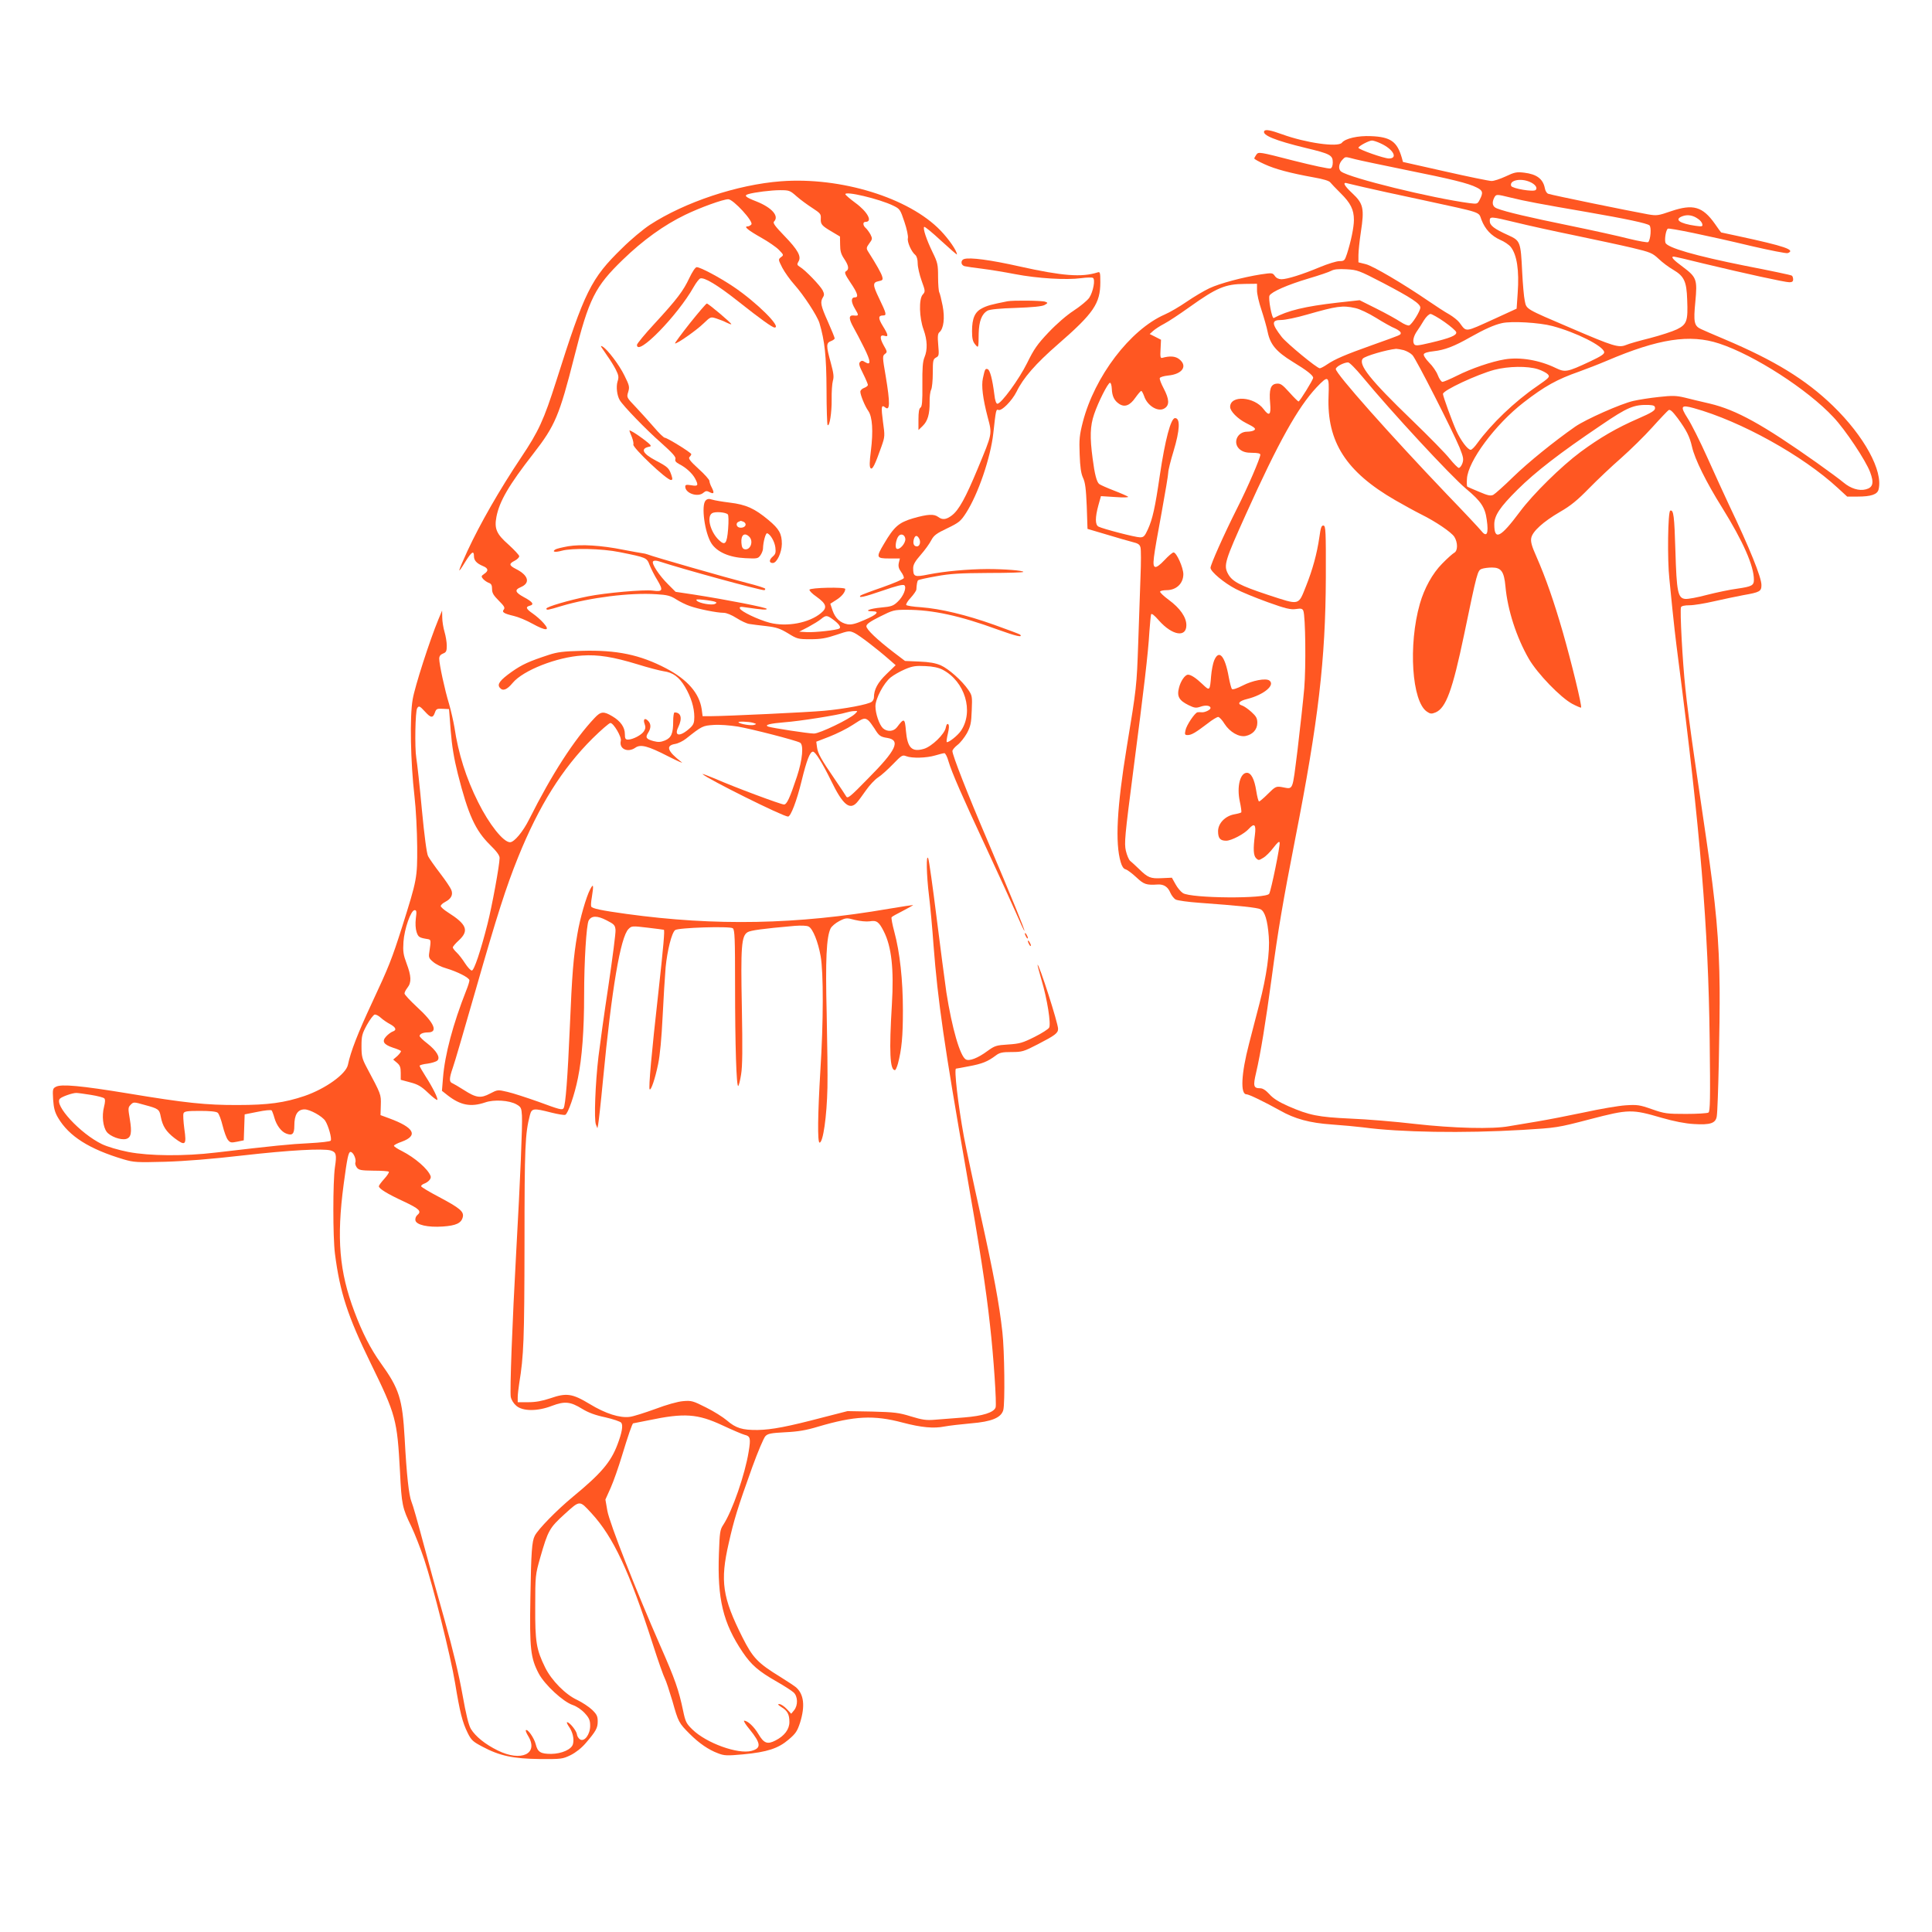
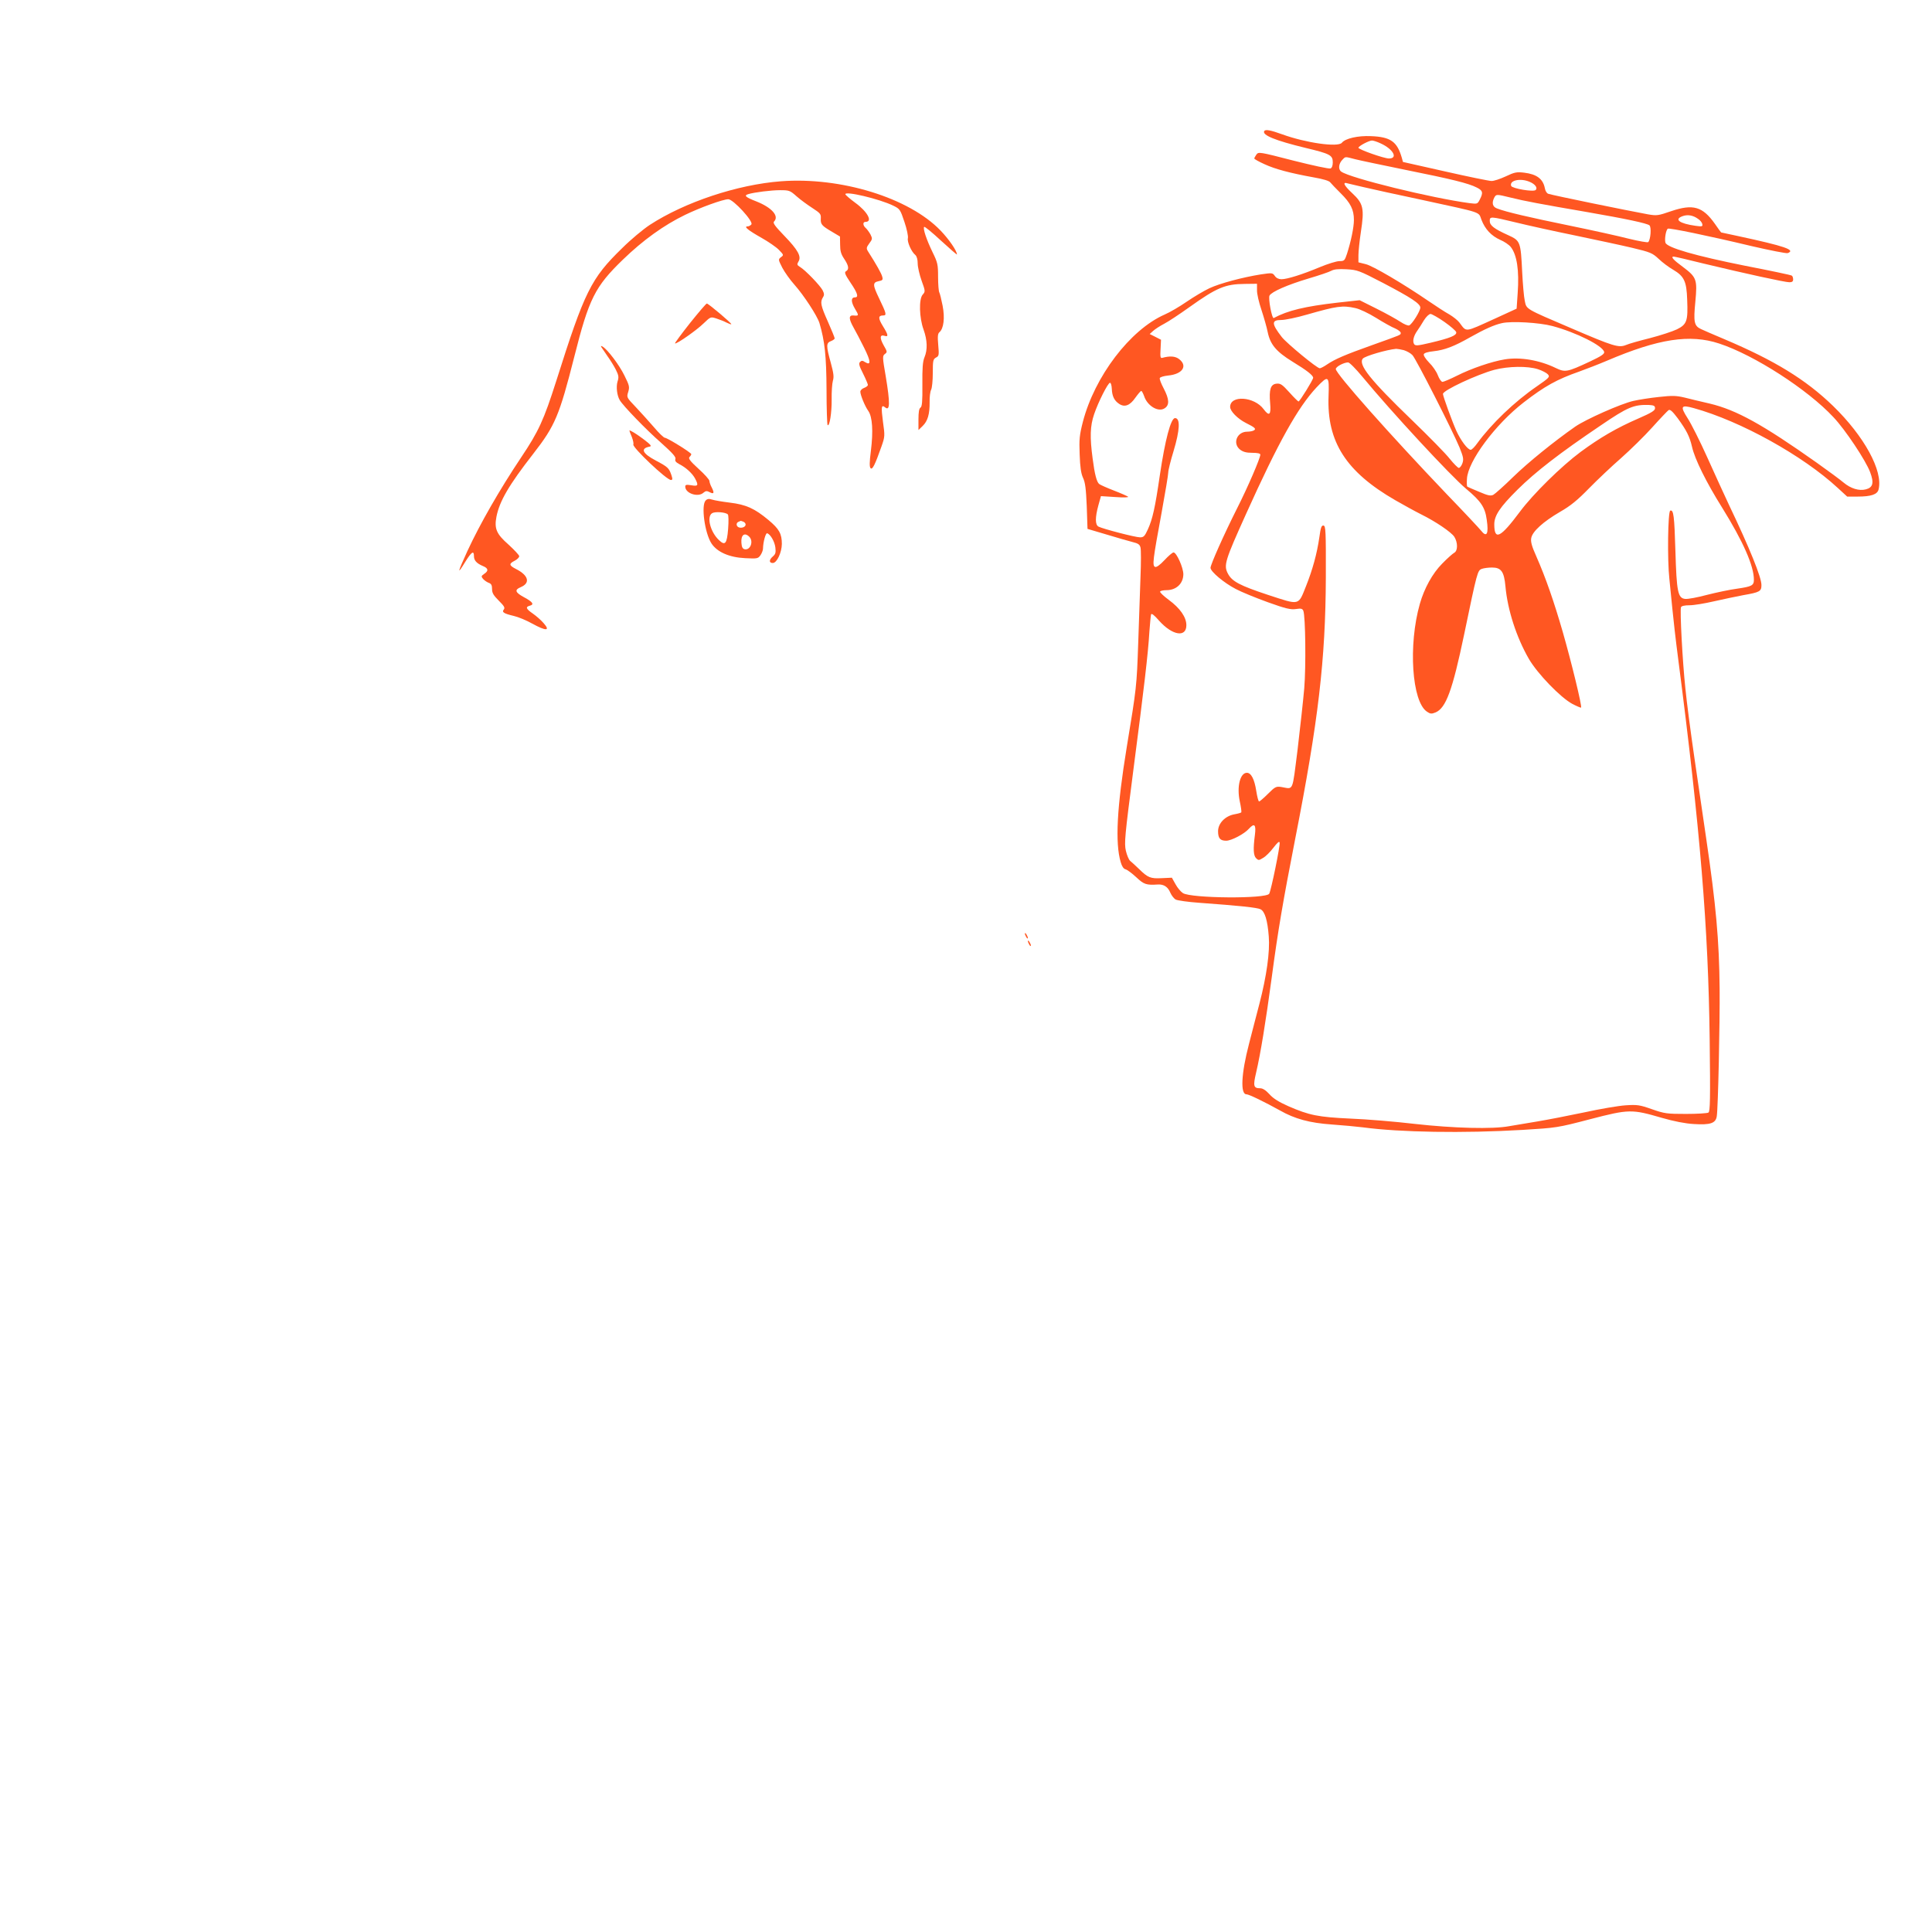
<svg xmlns="http://www.w3.org/2000/svg" version="1.0" width="1280pt" height="1280pt" viewBox="0 0 1280 1280" preserveAspectRatio="xMidYMid meet">
  <g transform="translate(0,1280) scale(0.1,-0.1)" fill="#ff5722" stroke="none">
    <path d="M8376 11932 c-16 -27 72 -63 274 -112 163 -39 180 -48 180 -96 0 -22 -6 -37 -15 -40 -9 -4 -119 20 -246 52 -225 58 -231 59 -245 40 -8 -11 -14 -23 -14 -26 0 -4 30 -21 68 -38 69 -32 169 -59 330 -88 57 -10 98 -22 105 -32 7 -9 38 -41 69 -72 66 -65 88 -109 88 -177 0 -50 -20 -144 -46 -225 -15 -45 -18 -48 -50 -48 -19 0 -77 -18 -130 -40 -117 -49 -217 -80 -254 -80 -18 0 -35 8 -44 22 -15 21 -18 21 -93 10 -119 -19 -271 -59 -341 -92 -34 -16 -102 -56 -150 -89 -48 -33 -113 -71 -146 -85 -229 -101 -464 -410 -542 -712 -22 -86 -25 -115 -21 -214 3 -85 9 -126 22 -155 15 -31 20 -73 25 -189 l5 -150 125 -37 c69 -21 146 -43 173 -50 37 -9 48 -16 53 -36 4 -14 4 -102 0 -197 -3 -94 -10 -290 -15 -436 -10 -287 -11 -296 -76 -690 -65 -397 -78 -635 -40 -762 8 -28 19 -44 31 -47 10 -2 42 -25 71 -52 52 -49 67 -54 145 -49 39 2 66 -16 82 -55 8 -18 24 -39 36 -45 12 -6 81 -16 153 -21 273 -20 386 -32 408 -43 29 -14 47 -74 55 -181 8 -100 -14 -260 -62 -445 -20 -74 -50 -194 -69 -266 -52 -199 -58 -334 -17 -334 17 0 121 -51 222 -107 98 -56 198 -83 343 -93 73 -5 166 -14 207 -19 244 -33 666 -40 1055 -17 228 14 232 14 450 71 258 67 276 67 475 9 80 -23 156 -38 212 -41 109 -7 145 5 152 51 9 55 21 624 19 846 -3 320 -24 553 -89 995 -19 132 -55 375 -79 540 -24 165 -51 370 -59 455 -19 177 -37 517 -29 537 3 8 23 13 57 13 28 0 101 12 161 26 61 14 148 32 195 41 109 19 120 25 120 67 0 51 -77 242 -215 531 -31 66 -96 208 -144 315 -48 107 -107 224 -130 259 -51 80 -45 91 41 67 311 -86 723 -315 954 -529 l62 -57 69 0 c89 0 131 14 139 47 31 123 -95 353 -302 554 -181 175 -387 301 -720 442 -71 30 -141 60 -155 67 -45 21 -50 47 -37 180 14 149 9 163 -83 232 -64 47 -82 68 -60 68 5 0 94 -20 197 -46 279 -67 540 -124 569 -124 18 0 25 5 25 19 0 11 -4 22 -9 25 -5 4 -143 33 -308 65 -330 66 -518 120 -529 153 -7 23 3 85 16 93 10 6 260 -45 557 -116 121 -28 228 -49 237 -46 55 21 -18 46 -329 113 -60 13 -111 24 -112 24 -1 0 -20 26 -42 58 -81 114 -144 132 -289 83 -87 -30 -95 -31 -154 -21 -132 24 -626 125 -660 136 -10 3 -20 19 -23 37 -12 62 -54 93 -137 103 -50 6 -64 3 -123 -25 -37 -17 -79 -31 -94 -30 -14 0 -152 28 -306 63 l-280 63 -8 29 c-31 106 -74 137 -204 142 -86 4 -170 -15 -193 -44 -26 -31 -238 -1 -395 56 -77 28 -111 34 -119 22z m771 -82 c84 -38 117 -100 55 -100 -33 0 -202 60 -202 71 0 11 70 48 90 48 8 0 34 -8 57 -19z m-168 -105 c31 -8 180 -39 331 -70 308 -62 418 -89 473 -117 41 -20 45 -34 21 -80 -15 -30 -17 -30 -67 -24 -249 33 -792 166 -851 209 -22 16 -17 55 10 81 19 19 14 19 83 1z m1156 -150 c36 -15 54 -40 39 -54 -15 -14 -155 10 -162 27 -14 37 61 54 123 27z m-1100 -35 c50 -12 224 -50 389 -85 404 -88 370 -76 391 -131 24 -63 66 -107 124 -133 27 -11 59 -33 70 -47 41 -52 57 -155 46 -306 l-7 -103 -146 -67 c-203 -92 -184 -90 -233 -25 -11 15 -42 39 -67 54 -26 14 -87 54 -137 88 -168 115 -370 234 -417 245 l-48 12 0 47 c0 25 7 94 16 153 24 157 17 189 -57 258 -56 52 -67 77 -30 65 9 -2 57 -14 106 -25z m973 -69 c87 -22 204 -44 507 -96 259 -45 396 -74 413 -88 14 -12 8 -94 -8 -111 -4 -4 -61 6 -127 22 -65 17 -242 56 -393 87 -264 54 -424 91 -482 114 -30 11 -36 37 -18 72 13 23 14 23 108 0z m1242 -141 c14 -9 27 -25 28 -35 4 -16 -2 -17 -45 -11 -107 15 -144 43 -85 64 33 12 69 6 102 -18z m-1206 -24 c77 -19 254 -58 391 -86 138 -29 308 -65 379 -82 121 -29 133 -34 175 -73 25 -24 68 -56 96 -72 73 -43 89 -77 93 -198 6 -142 -2 -164 -68 -197 -29 -14 -109 -40 -178 -58 -68 -17 -140 -37 -160 -46 -48 -19 -82 -9 -359 110 -311 133 -299 126 -311 183 -6 27 -13 111 -17 188 -10 205 -12 210 -93 247 -93 42 -122 64 -122 94 0 31 4 31 174 -10z m-882 -400 c187 -98 248 -138 248 -164 0 -23 -55 -111 -74 -118 -8 -3 -34 8 -58 24 -24 16 -94 55 -156 86 l-114 57 -146 -16 c-218 -25 -330 -52 -423 -102 -12 -7 -38 131 -28 149 14 25 118 71 259 113 68 20 136 43 150 51 18 10 47 13 101 10 72 -4 83 -8 241 -90z m-834 -48 c-1 -24 13 -83 30 -133 16 -49 35 -115 41 -146 17 -82 57 -129 164 -195 97 -59 137 -91 137 -107 0 -13 -89 -157 -97 -157 -3 0 -31 27 -61 61 -47 52 -59 60 -85 57 -39 -4 -50 -38 -42 -130 7 -77 -6 -89 -43 -39 -62 84 -222 95 -222 15 0 -28 49 -78 104 -106 60 -30 70 -39 54 -49 -7 -5 -28 -9 -45 -9 -68 0 -99 -78 -47 -119 20 -15 41 -21 80 -21 35 0 54 -4 54 -12 0 -23 -83 -216 -155 -358 -87 -173 -175 -371 -175 -392 0 -25 91 -101 167 -140 37 -20 133 -59 213 -88 119 -43 152 -50 186 -45 34 5 43 3 49 -12 14 -35 18 -368 6 -513 -7 -80 -27 -262 -44 -405 -37 -289 -25 -263 -108 -249 -34 5 -41 2 -88 -45 -28 -28 -55 -51 -59 -51 -5 0 -13 32 -19 70 -12 78 -34 120 -62 120 -45 0 -68 -92 -47 -190 8 -36 12 -68 10 -72 -2 -3 -23 -9 -46 -13 -61 -11 -108 -60 -108 -112 0 -47 14 -63 54 -63 34 0 120 45 150 79 37 41 49 28 40 -41 -12 -92 -10 -136 8 -154 15 -15 19 -15 46 2 17 9 48 40 69 68 28 36 39 45 41 33 4 -20 -56 -314 -69 -338 -18 -35 -518 -31 -572 4 -14 9 -36 35 -49 59 l-24 43 -66 -3 c-76 -4 -93 3 -152 61 -24 23 -50 47 -59 54 -8 7 -21 37 -28 67 -11 50 -7 96 49 528 71 545 99 782 107 923 4 55 9 106 11 114 3 10 21 -4 54 -42 88 -98 180 -112 180 -29 0 53 -42 113 -117 168 -35 26 -60 50 -57 55 3 5 22 9 42 9 65 0 111 43 112 105 0 44 -45 145 -65 145 -7 0 -34 -23 -60 -51 -30 -32 -52 -48 -62 -45 -20 8 -15 46 43 360 24 132 44 251 44 266 0 15 16 79 35 141 42 139 46 219 10 219 -28 0 -66 -144 -101 -380 -31 -213 -48 -289 -79 -357 -21 -46 -28 -53 -52 -53 -31 0 -246 56 -275 71 -23 12 -23 60 -1 141 l17 61 95 -6 c52 -4 90 -3 85 2 -5 4 -47 23 -94 41 -47 18 -91 38 -97 43 -17 12 -31 67 -44 169 -19 142 -17 215 10 294 27 80 91 207 105 208 6 1 11 -18 12 -40 2 -50 17 -79 49 -100 36 -24 71 -11 107 41 18 25 35 45 39 45 4 0 12 -15 19 -34 21 -65 94 -109 136 -81 33 21 31 60 -6 131 -17 32 -29 63 -26 69 2 7 27 14 55 17 95 9 131 63 74 108 -26 21 -63 23 -113 9 -12 -3 -14 7 -11 58 l3 62 -37 19 -38 19 22 20 c12 11 45 33 74 48 29 15 104 65 167 110 182 130 238 153 367 154 l81 1 0 -42z m651 -119 c29 -6 88 -34 138 -65 48 -30 105 -62 126 -70 20 -9 37 -22 37 -29 0 -15 10 -10 -188 -81 -180 -64 -247 -93 -299 -128 -20 -14 -43 -26 -49 -26 -19 0 -217 164 -251 206 -69 89 -71 114 -5 114 26 0 104 16 172 36 196 56 234 62 319 43z m591 -92 c41 -29 76 -59 78 -68 4 -21 -40 -39 -171 -70 -85 -20 -99 -21 -108 -9 -12 19 -4 54 21 89 10 14 30 45 44 69 15 24 34 42 44 42 9 -1 51 -24 92 -53z m715 -27 c157 -42 335 -131 343 -172 3 -13 -20 -28 -94 -63 -152 -71 -164 -73 -227 -43 -107 52 -235 74 -338 57 -86 -14 -221 -60 -318 -109 -44 -22 -87 -40 -94 -40 -8 0 -22 20 -31 44 -9 24 -35 62 -58 84 -23 24 -38 47 -35 55 3 9 27 16 65 20 73 8 136 32 243 93 94 53 159 82 209 93 63 15 249 4 335 -19z m1105 -116 c232 -76 587 -305 757 -488 78 -82 215 -288 243 -364 27 -71 19 -102 -28 -114 -45 -12 -100 5 -148 45 -21 18 -101 77 -177 131 -359 254 -533 350 -709 392 -57 13 -132 31 -167 40 -55 13 -81 14 -170 4 -58 -6 -134 -18 -169 -26 -84 -19 -315 -122 -385 -170 -143 -100 -312 -237 -412 -334 -60 -59 -120 -112 -131 -118 -17 -9 -35 -6 -95 20 -41 17 -76 32 -78 34 -3 3 -4 26 -2 52 6 116 188 361 376 506 138 107 221 153 367 204 47 17 130 49 184 72 342 146 550 178 744 114z m-2089 -44 c19 -6 45 -20 57 -33 24 -25 263 -495 312 -612 25 -63 28 -77 19 -104 -6 -17 -17 -31 -24 -31 -6 0 -33 27 -59 59 -25 33 -139 149 -252 258 -276 266 -357 368 -325 407 14 17 157 59 221 65 8 0 31 -4 51 -9z m-274 -177 c189 -229 583 -655 687 -742 98 -82 125 -122 136 -204 14 -95 0 -121 -38 -72 -11 14 -113 123 -227 241 -376 394 -735 798 -735 829 0 15 51 43 81 44 9 1 52 -43 96 -96z m1162 51 c28 -9 58 -25 66 -34 15 -17 10 -22 -72 -79 -149 -102 -302 -249 -396 -378 -17 -24 -36 -43 -43 -43 -20 0 -65 60 -95 125 -28 62 -89 230 -89 245 0 24 226 129 341 160 93 24 219 26 288 4z m-1387 -178 c-12 -303 116 -502 442 -690 54 -31 130 -73 170 -93 99 -49 200 -118 221 -149 24 -38 24 -93 0 -106 -11 -6 -47 -38 -80 -72 -64 -64 -119 -164 -148 -266 -78 -273 -53 -649 47 -715 22 -15 30 -16 57 -5 69 29 112 147 189 515 87 419 89 425 117 436 13 5 44 9 68 9 61 0 80 -27 89 -125 14 -156 73 -338 155 -480 56 -97 210 -257 289 -299 29 -15 55 -26 57 -24 8 7 -65 305 -121 500 -58 201 -113 360 -176 503 -30 67 -38 97 -33 121 8 43 78 107 191 173 70 40 116 78 192 156 55 56 150 146 212 200 62 55 155 146 207 204 52 58 101 109 108 114 11 6 27 -10 61 -55 58 -80 78 -119 94 -188 18 -81 94 -235 200 -404 139 -224 210 -385 210 -477 0 -38 -14 -45 -110 -59 -47 -6 -137 -25 -200 -41 -63 -17 -128 -29 -145 -27 -49 5 -57 47 -65 318 -7 232 -12 274 -34 267 -16 -5 -20 -328 -6 -452 6 -55 15 -145 20 -200 5 -55 22 -206 39 -335 146 -1128 199 -1778 208 -2514 5 -401 3 -480 -8 -487 -8 -5 -75 -9 -149 -9 -126 0 -142 2 -225 31 -82 29 -98 31 -175 26 -47 -3 -170 -24 -275 -47 -104 -22 -244 -49 -310 -60 -66 -11 -149 -25 -185 -31 -110 -21 -370 -14 -628 15 -128 15 -319 31 -425 35 -215 10 -273 22 -411 82 -63 28 -102 52 -126 80 -24 26 -44 39 -61 39 -44 0 -48 14 -27 103 30 128 64 339 103 627 42 316 76 513 155 917 155 788 202 1193 204 1738 1 306 -1 340 -15 343 -14 2 -19 -12 -28 -78 -16 -110 -45 -214 -87 -320 -54 -135 -39 -131 -254 -61 -187 62 -238 89 -265 141 -29 55 -19 86 120 394 215 477 343 706 467 839 80 84 85 80 80 -57z m2163 -81 c0 -15 -24 -30 -109 -67 -145 -63 -255 -127 -384 -222 -128 -95 -315 -279 -402 -396 -129 -173 -170 -194 -170 -84 0 58 37 114 154 230 119 118 279 242 552 426 179 122 219 138 319 135 33 -2 40 -6 40 -22z" />
-     <path d="M8044 8424 c-8 -19 -17 -66 -20 -102 -8 -100 -9 -101 -57 -55 -42 40 -76 63 -96 63 -20 0 -49 -42 -60 -87 -15 -57 1 -84 64 -115 39 -19 49 -20 79 -10 33 12 66 8 66 -9 0 -12 -38 -30 -58 -28 -9 1 -22 1 -28 0 -17 -2 -74 -86 -80 -120 -6 -27 -4 -31 15 -31 25 0 53 17 132 77 30 24 62 43 70 43 8 -1 27 -21 42 -46 35 -54 95 -89 140 -80 47 10 77 43 77 87 0 30 -7 43 -39 72 -21 19 -48 38 -60 42 -37 11 -23 31 32 44 111 28 189 93 146 123 -24 16 -111 0 -176 -34 -39 -20 -66 -28 -71 -23 -5 6 -14 41 -21 78 -25 142 -65 188 -97 111z" />
    <path d="M5174 11599 c-289 -22 -637 -138 -869 -289 -44 -29 -127 -98 -183 -154 -207 -201 -249 -287 -437 -881 -82 -257 -116 -332 -232 -505 -143 -214 -272 -439 -356 -620 -68 -149 -71 -165 -13 -70 40 64 56 75 56 36 0 -29 17 -48 59 -66 37 -15 39 -32 9 -52 -20 -14 -21 -17 -8 -33 8 -9 24 -21 37 -26 18 -6 23 -16 23 -42 0 -26 10 -42 45 -77 35 -35 42 -46 33 -58 -15 -18 0 -27 67 -43 27 -6 83 -29 122 -51 91 -50 121 -49 75 3 -17 20 -49 48 -72 64 -45 31 -50 44 -20 52 31 8 20 25 -38 56 -59 32 -65 49 -22 67 65 27 52 78 -31 120 -47 24 -49 35 -9 55 17 9 30 22 30 30 0 7 -32 41 -70 76 -81 71 -96 106 -81 185 20 103 82 210 245 419 144 185 172 252 271 642 97 385 137 464 322 643 132 128 272 229 413 297 99 48 251 103 285 103 33 0 169 -148 153 -167 -6 -7 -17 -13 -25 -13 -28 0 4 -26 91 -75 46 -26 99 -62 117 -81 32 -33 32 -34 13 -48 -19 -15 -18 -16 9 -70 16 -30 52 -81 81 -113 62 -70 150 -205 165 -253 35 -118 46 -219 47 -443 0 -125 4 -230 7 -233 13 -13 28 83 27 169 -1 51 3 106 8 124 8 26 5 50 -14 120 -31 112 -31 131 1 143 14 5 25 14 25 18 0 5 -20 55 -45 111 -48 107 -52 130 -33 161 10 15 9 25 -2 47 -17 32 -113 132 -149 154 -21 13 -22 17 -11 36 21 33 -3 77 -94 171 -61 63 -77 85 -68 94 36 36 -14 93 -118 134 -72 28 -83 39 -52 48 40 12 151 26 210 26 61 0 66 -2 110 -41 26 -23 73 -57 104 -77 52 -34 58 -40 56 -69 -2 -39 5 -48 75 -89 l52 -31 1 -54 c0 -42 6 -63 27 -94 30 -45 34 -70 12 -82 -12 -7 -7 -21 30 -76 47 -69 55 -97 30 -97 -28 0 -28 -29 -1 -75 28 -46 27 -49 -11 -45 -31 2 -30 -23 2 -80 14 -25 46 -85 70 -134 45 -90 47 -120 6 -95 -16 11 -23 11 -33 1 -10 -10 -6 -26 20 -77 18 -36 32 -70 32 -75 0 -6 -11 -15 -25 -20 -14 -5 -25 -16 -25 -25 0 -22 30 -96 53 -128 27 -39 33 -134 17 -263 -10 -77 -10 -108 -2 -116 12 -12 29 22 72 144 23 65 23 71 10 163 -13 98 -11 116 13 97 34 -29 35 26 5 206 -22 127 -22 134 -5 147 16 12 16 15 -9 58 -27 49 -25 72 7 62 27 -9 24 7 -12 65 -32 52 -31 70 2 70 25 0 22 12 -27 114 -43 89 -43 105 -3 113 26 5 30 9 24 30 -5 21 -39 81 -95 169 -11 18 -10 25 9 51 21 28 22 32 8 60 -9 16 -23 35 -31 42 -20 17 -21 41 -2 41 50 0 14 67 -67 126 -34 25 -64 51 -66 56 -9 26 227 -30 318 -75 43 -21 46 -26 73 -107 16 -47 26 -95 23 -108 -6 -24 23 -90 49 -111 10 -9 16 -30 16 -57 0 -23 12 -75 26 -114 25 -69 25 -72 7 -92 -26 -29 -23 -153 6 -232 25 -70 27 -133 6 -183 -12 -29 -15 -72 -14 -181 1 -112 -2 -147 -13 -153 -9 -6 -13 -30 -13 -78 l0 -70 28 27 c33 32 47 78 46 159 -1 33 4 70 10 81 6 11 11 61 11 111 0 82 2 91 21 102 20 10 21 16 15 84 -5 56 -3 75 8 84 28 24 37 94 21 176 -8 41 -18 81 -22 88 -4 6 -8 53 -8 102 0 83 -3 96 -37 165 -40 83 -65 157 -55 167 4 3 54 -38 112 -92 58 -53 105 -94 105 -91 0 24 -53 101 -109 159 -209 217 -661 356 -1057 326z" />
-     <path d="M6388 11084 c-26 -8 -23 -43 5 -48 12 -3 62 -10 111 -16 49 -6 148 -22 220 -36 151 -29 341 -40 438 -27 37 5 73 6 79 2 17 -10 2 -91 -24 -131 -12 -18 -58 -56 -102 -85 -48 -31 -115 -89 -168 -145 -74 -78 -97 -111 -142 -203 -54 -109 -172 -270 -197 -270 -8 0 -16 22 -20 60 -13 103 -29 163 -44 169 -16 6 -19 1 -32 -60 -11 -49 -1 -133 32 -259 30 -113 31 -105 -66 -339 -81 -195 -125 -275 -172 -311 -37 -28 -62 -31 -90 -10 -28 21 -69 19 -167 -9 -94 -28 -125 -54 -193 -170 -53 -89 -51 -96 35 -96 l71 0 -7 -29 c-5 -22 -1 -38 15 -60 12 -16 20 -35 18 -41 -2 -7 -66 -34 -142 -61 -76 -26 -141 -51 -144 -54 -20 -20 24 -10 143 31 95 33 139 44 147 36 16 -16 -7 -74 -45 -109 -28 -27 -42 -32 -109 -38 -77 -7 -119 -25 -58 -25 51 0 31 -22 -54 -58 -59 -26 -86 -32 -111 -28 -48 9 -81 40 -99 91 l-15 45 39 25 c37 23 60 52 60 73 0 14 -233 9 -237 -5 -2 -6 18 -27 46 -46 67 -48 74 -73 30 -109 -78 -65 -225 -93 -339 -64 -76 20 -192 75 -198 95 -4 11 4 13 39 7 110 -16 139 -18 139 -10 0 9 -260 60 -484 95 l-120 18 -48 48 c-61 60 -114 141 -101 154 6 6 20 6 39 0 162 -53 667 -191 697 -191 4 0 7 4 7 9 0 5 -55 22 -122 39 -122 31 -629 176 -658 189 -8 3 -24 7 -35 8 -11 1 -68 12 -127 23 -145 29 -277 37 -363 23 -39 -7 -77 -16 -85 -21 -26 -16 -3 -21 41 -9 67 19 267 15 384 -9 178 -36 180 -36 199 -86 9 -23 32 -69 52 -101 39 -66 35 -77 -31 -68 -59 8 -315 -15 -430 -38 -124 -25 -275 -69 -275 -81 0 -12 8 -11 100 17 188 56 455 90 629 78 71 -4 94 -10 131 -34 25 -16 66 -36 90 -44 55 -20 180 -45 224 -45 19 0 53 -14 86 -35 30 -19 68 -37 85 -39 16 -3 67 -9 111 -14 68 -8 92 -16 145 -48 60 -37 66 -39 148 -39 68 0 104 6 172 29 83 28 87 28 121 12 32 -16 143 -100 233 -179 l39 -34 -61 -59 c-58 -56 -83 -102 -83 -155 0 -9 -6 -22 -14 -28 -21 -18 -182 -48 -316 -60 -105 -10 -637 -35 -755 -36 l-50 0 -6 46 c-16 107 -94 196 -236 271 -172 90 -327 123 -560 116 -120 -3 -161 -8 -218 -27 -131 -43 -175 -63 -245 -112 -77 -55 -98 -82 -79 -105 20 -25 47 -15 86 32 69 83 293 171 461 181 105 7 204 -9 365 -58 70 -22 148 -42 173 -46 62 -8 103 -38 142 -103 40 -67 62 -138 62 -200 0 -38 -5 -51 -27 -72 -66 -61 -110 -58 -79 5 28 59 18 97 -25 97 -5 0 -9 -27 -9 -59 0 -80 -12 -109 -55 -127 -28 -11 -44 -12 -75 -4 -49 13 -56 24 -36 55 20 31 20 59 0 79 -22 23 -35 11 -23 -21 7 -19 6 -31 -5 -48 -16 -25 -74 -55 -105 -55 -17 0 -21 6 -21 36 0 46 -29 87 -84 119 -57 34 -76 32 -117 -12 -135 -143 -283 -372 -433 -671 -41 -82 -99 -152 -127 -152 -44 0 -138 118 -211 265 -80 159 -132 325 -157 495 -7 41 -23 112 -36 157 -28 91 -65 262 -65 299 0 17 8 27 25 34 21 8 25 16 25 52 0 24 -7 65 -15 92 -8 27 -15 70 -15 95 l-1 46 -25 -60 c-56 -135 -156 -444 -170 -529 -20 -113 -14 -417 12 -641 10 -86 17 -229 18 -335 1 -206 -1 -217 -99 -528 -70 -220 -89 -267 -201 -507 -92 -197 -141 -322 -159 -410 -13 -61 -148 -158 -287 -206 -133 -45 -241 -60 -443 -60 -209 -1 -349 14 -728 77 -311 51 -441 63 -476 44 -22 -11 -23 -17 -19 -85 4 -56 11 -84 33 -121 72 -122 206 -207 434 -275 68 -20 88 -21 275 -16 133 4 308 18 516 42 308 35 528 47 581 33 36 -11 41 -27 28 -111 -14 -97 -14 -460 0 -572 33 -257 84 -414 236 -725 169 -346 176 -373 195 -720 11 -220 15 -240 76 -365 23 -49 61 -146 84 -215 60 -180 175 -639 205 -820 32 -196 49 -261 83 -330 24 -49 35 -59 98 -92 114 -61 204 -80 379 -82 145 -1 152 0 206 26 35 18 72 47 100 80 68 79 79 100 79 143 0 34 -6 47 -37 77 -21 20 -65 49 -98 65 -79 36 -171 130 -213 215 -59 120 -67 170 -66 403 0 206 1 212 33 325 52 181 61 197 162 289 103 93 97 93 179 4 143 -156 249 -381 404 -863 36 -113 73 -217 81 -231 8 -15 30 -82 50 -149 39 -139 42 -145 115 -218 62 -62 125 -105 187 -128 41 -16 59 -17 167 -7 159 15 232 39 301 98 47 40 57 55 76 113 34 110 25 187 -27 233 -11 9 -57 40 -104 69 -150 92 -183 127 -251 262 -133 265 -149 372 -91 624 35 156 58 231 156 504 37 102 76 194 87 205 16 17 37 21 132 26 84 4 138 13 217 37 241 71 368 78 560 27 125 -33 207 -40 277 -26 32 6 111 15 177 21 135 11 199 37 213 88 12 43 8 396 -6 517 -21 190 -58 386 -145 779 -47 210 -96 442 -110 516 -39 213 -66 450 -52 450 2 0 41 7 87 16 86 16 123 31 175 70 26 20 43 24 105 24 71 0 81 3 174 51 116 60 135 74 135 103 0 38 -127 433 -136 424 -1 -2 11 -48 27 -103 37 -124 63 -288 50 -313 -5 -10 -49 -38 -97 -62 -78 -39 -98 -45 -174 -50 -80 -5 -89 -8 -139 -44 -62 -46 -119 -68 -142 -55 -38 20 -92 208 -129 444 -10 72 -40 295 -65 497 -25 202 -50 378 -55 390 -15 38 -12 -111 5 -247 8 -66 22 -214 30 -329 28 -365 71 -664 215 -1485 92 -525 132 -782 159 -1030 24 -209 45 -526 37 -546 -12 -33 -84 -56 -209 -66 -67 -5 -153 -12 -192 -15 -59 -5 -84 -1 -160 22 -80 25 -109 28 -255 32 l-165 3 -160 -41 c-236 -62 -340 -82 -435 -84 -102 -1 -145 12 -205 64 -25 21 -86 60 -137 85 -87 44 -97 47 -153 42 -36 -3 -110 -24 -184 -52 -69 -25 -144 -49 -168 -52 -66 -9 -161 21 -266 85 -116 70 -154 75 -261 38 -54 -18 -97 -26 -146 -26 l-70 0 0 33 c0 17 5 59 10 92 30 183 34 290 35 925 0 649 4 729 36 853 12 45 24 46 141 16 44 -11 86 -18 93 -15 18 7 62 133 84 244 27 132 41 317 41 551 0 222 15 463 30 492 18 33 56 34 118 2 51 -26 57 -32 60 -64 2 -19 -20 -186 -47 -370 -28 -183 -57 -395 -66 -469 -21 -177 -30 -418 -17 -450 l10 -25 5 25 c3 14 18 147 32 295 58 607 116 947 169 1000 21 21 24 21 126 9 58 -7 106 -13 108 -14 7 -1 -2 -106 -37 -423 -44 -390 -65 -626 -57 -634 9 -10 36 69 56 166 13 62 23 173 30 316 6 121 15 268 20 327 11 111 40 228 63 246 20 16 363 27 382 12 13 -11 15 -64 15 -380 0 -396 9 -672 21 -665 4 3 13 37 19 77 9 53 10 169 5 443 -8 405 -3 474 38 499 20 12 97 23 313 42 44 3 80 2 92 -5 27 -14 62 -100 79 -196 19 -106 19 -433 -2 -760 -17 -286 -20 -475 -5 -475 23 0 48 172 52 365 2 77 -1 298 -5 490 -9 354 -2 507 26 564 7 14 33 36 58 49 44 22 48 22 104 7 34 -8 74 -12 97 -9 46 8 61 -3 93 -66 52 -102 68 -251 54 -485 -19 -313 -13 -435 20 -435 5 0 13 19 20 43 25 95 33 180 33 352 0 202 -20 385 -57 522 -13 48 -21 91 -18 96 2 4 36 23 74 42 38 20 69 37 69 39 0 1 -73 -10 -162 -25 -608 -105 -1148 -115 -1738 -34 -166 23 -228 36 -233 49 -3 6 -1 34 4 61 13 82 11 95 -11 53 -26 -49 -68 -194 -85 -298 -26 -150 -35 -260 -50 -621 -14 -326 -28 -510 -41 -531 -9 -14 -25 -10 -168 43 -77 27 -168 57 -204 65 -64 15 -65 15 -115 -11 -62 -33 -92 -29 -173 23 -33 21 -67 41 -76 45 -23 8 -23 31 2 103 12 32 79 264 151 514 142 496 203 686 281 879 138 342 292 588 494 789 57 56 110 102 118 102 21 0 76 -94 69 -118 -13 -53 45 -81 96 -46 35 25 84 12 218 -57 65 -33 105 -50 88 -38 -93 72 -107 109 -43 120 20 3 53 19 73 35 107 85 111 86 182 91 40 3 107 -2 163 -11 92 -16 380 -90 410 -106 26 -13 17 -113 -20 -225 -48 -144 -67 -185 -86 -185 -20 0 -332 116 -456 171 -51 21 -88 35 -83 30 35 -33 533 -281 566 -281 18 0 58 105 90 237 33 135 55 193 75 193 16 0 62 -74 120 -192 77 -159 123 -198 171 -145 11 12 38 49 61 82 23 33 59 71 79 84 21 13 65 53 99 88 57 59 63 63 88 53 39 -15 135 -12 192 5 27 8 54 15 61 15 6 0 19 -24 27 -54 22 -74 88 -226 256 -586 78 -168 165 -358 193 -422 28 -65 52 -116 54 -115 4 5 -84 220 -244 597 -134 313 -233 567 -233 594 0 8 15 26 33 40 19 14 47 50 63 78 24 46 29 66 32 151 4 93 3 99 -23 137 -42 61 -130 139 -182 162 -35 15 -74 22 -142 25 l-95 4 -75 57 c-111 85 -181 152 -181 173 0 14 24 31 90 64 86 43 93 45 177 45 171 0 352 -39 603 -131 122 -44 169 -55 148 -33 -4 3 -80 32 -170 64 -188 67 -356 107 -487 117 -51 3 -94 10 -97 15 -3 5 10 27 30 48 20 22 36 46 37 53 2 36 6 58 12 63 3 3 56 15 119 26 91 17 157 21 346 22 127 0 232 3 232 7 0 9 -122 19 -240 19 -129 -1 -277 -14 -389 -36 -93 -19 -101 -15 -101 42 0 23 13 46 50 88 28 32 59 75 70 97 17 32 34 45 106 79 77 37 89 47 124 101 80 124 163 366 181 529 17 155 18 160 34 154 21 -9 90 61 120 121 44 91 127 186 273 313 238 207 282 271 282 413 0 65 -2 70 -19 64 -105 -33 -230 -24 -517 40 -192 43 -327 61 -366 49z m-390 -1854 c3 -29 -39 -77 -58 -65 -12 8 -4 62 13 83 16 20 42 10 45 -18z m92 1 c12 -23 3 -51 -15 -51 -20 0 -28 18 -21 46 8 29 22 31 36 5z m-1355 -417 c15 -6 15 -8 2 -15 -19 -11 -105 4 -120 21 -10 10 0 11 45 6 31 -3 64 -9 73 -12z m785 -119 c39 -29 54 -51 41 -59 -17 -11 -165 -27 -216 -24 l-50 3 60 31 c33 18 71 41 85 53 32 26 39 26 80 -4z m725 -332 c148 -77 208 -276 122 -404 -22 -33 -86 -83 -95 -75 -2 3 1 28 8 56 8 34 9 55 3 61 -7 7 -13 -1 -17 -22 -8 -43 -92 -124 -144 -140 -81 -24 -110 6 -120 119 -7 85 -12 87 -60 23 -22 -28 -64 -31 -92 -6 -24 22 -50 97 -50 146 0 50 55 154 101 191 20 16 62 40 95 54 49 21 71 24 134 21 51 -2 88 -10 115 -24z m-3429 -278 c38 -42 52 -44 65 -7 9 26 14 28 52 26 l42 -2 11 -143 c8 -101 22 -186 47 -285 69 -273 116 -375 213 -471 44 -43 64 -70 64 -87 0 -46 -50 -319 -80 -437 -46 -181 -89 -309 -104 -309 -8 0 -28 22 -45 48 -17 27 -42 59 -56 72 -14 13 -25 28 -25 33 0 6 18 27 40 47 69 64 53 106 -72 185 -27 17 -48 36 -48 42 0 7 13 19 30 28 39 20 53 47 40 79 -5 14 -38 63 -74 110 -36 47 -72 98 -80 114 -9 18 -24 129 -41 308 -14 153 -31 308 -37 343 -11 66 -7 309 6 329 11 18 17 15 52 -23z m2849 -14 c-35 -35 -235 -131 -272 -131 -36 0 -278 37 -303 46 -29 11 12 21 110 29 97 7 351 47 405 64 17 5 41 10 55 10 24 1 24 1 5 -18z m87 -43 c9 -7 27 -32 42 -55 29 -48 39 -55 85 -62 90 -15 59 -81 -128 -269 -120 -123 -135 -135 -145 -118 -6 11 -39 60 -73 110 -94 137 -115 175 -120 215 l-5 37 88 34 c48 19 117 53 153 77 71 47 79 49 103 31z m-762 -17 c23 -7 24 -8 5 -14 -20 -6 -91 6 -102 17 -9 8 66 6 97 -3z m-2235 -1296 c-4 -34 -2 -69 5 -90 11 -34 18 -38 75 -47 21 -4 21 -6 9 -89 -5 -31 -2 -39 26 -62 17 -15 55 -34 85 -42 77 -23 155 -63 155 -80 0 -8 -9 -38 -21 -67 -88 -223 -142 -426 -154 -579 l-7 -86 38 -30 c85 -66 153 -79 248 -47 60 21 161 14 208 -13 30 -17 33 -24 36 -74 4 -63 -11 -419 -38 -904 -26 -466 -43 -920 -36 -960 4 -20 19 -44 37 -59 43 -37 141 -37 236 0 85 32 122 28 200 -20 41 -25 86 -42 153 -56 52 -12 100 -28 106 -36 13 -17 5 -65 -25 -144 -44 -117 -109 -193 -296 -347 -104 -86 -230 -214 -252 -258 -19 -37 -24 -105 -29 -409 -6 -339 1 -401 56 -505 40 -74 160 -185 224 -207 27 -9 59 -31 81 -55 29 -32 35 -47 35 -83 0 -57 -38 -108 -67 -90 -10 6 -20 22 -21 35 -4 24 -48 79 -65 79 -4 0 1 -13 12 -29 25 -35 36 -81 27 -116 -9 -35 -74 -64 -144 -65 -71 0 -90 12 -103 65 -11 42 -54 103 -65 92 -3 -3 4 -20 15 -38 72 -118 -45 -174 -202 -96 -83 41 -146 92 -177 142 -15 25 -32 93 -56 228 -23 129 -62 293 -118 493 -47 164 -112 400 -145 524 -33 124 -66 241 -75 261 -17 42 -32 175 -45 419 -15 264 -36 329 -159 500 -66 92 -122 201 -174 340 -100 265 -119 484 -71 845 23 172 31 210 44 213 18 3 42 -49 33 -71 -2 -7 2 -21 10 -32 13 -17 27 -20 110 -21 52 0 98 -3 102 -7 4 -3 -10 -25 -30 -47 -20 -22 -36 -44 -36 -49 0 -16 55 -50 165 -101 104 -49 120 -65 90 -90 -9 -7 -15 -23 -13 -34 4 -31 82 -49 182 -42 87 6 122 22 132 62 9 37 -19 60 -158 134 -65 34 -118 66 -118 71 0 5 8 12 18 16 30 11 51 34 45 51 -17 47 -104 122 -190 166 -29 14 -53 30 -53 35 0 5 23 17 52 27 111 41 82 94 -84 155 l-57 21 2 67 c2 71 2 70 -94 250 -30 57 -34 73 -34 140 0 68 4 82 36 141 20 36 43 66 51 68 9 2 27 -8 41 -21 14 -13 42 -32 61 -42 39 -21 46 -40 18 -49 -11 -4 -30 -18 -43 -32 -31 -33 -18 -54 44 -75 26 -8 50 -18 53 -22 3 -3 -7 -17 -22 -32 l-29 -25 25 -21 c20 -17 25 -30 25 -67 l0 -46 63 -17 c50 -13 73 -26 118 -69 30 -29 58 -50 61 -47 7 8 -30 82 -78 157 -21 33 -39 64 -39 69 0 4 23 11 52 14 28 4 58 13 66 21 21 20 -6 65 -67 113 -28 21 -50 43 -51 49 0 14 23 24 55 24 70 0 43 63 -72 168 -45 42 -83 82 -83 90 0 8 9 25 20 39 27 34 25 77 -6 159 -22 59 -25 80 -21 144 6 86 49 210 74 210 13 0 14 -9 8 -55z m-2152 -1169 c43 -7 82 -17 88 -23 7 -7 6 -25 -2 -57 -15 -59 -7 -131 18 -165 23 -30 92 -56 128 -47 34 9 40 42 25 132 -12 71 -12 77 6 95 19 19 20 19 94 -2 90 -24 96 -29 105 -77 12 -63 35 -99 92 -143 72 -54 80 -46 64 64 -6 47 -9 92 -5 101 5 13 23 16 108 16 67 0 108 -4 118 -12 9 -7 23 -46 33 -86 10 -40 25 -82 35 -94 15 -19 22 -20 61 -12 l44 9 3 86 3 86 86 17 c47 10 89 14 93 9 3 -4 12 -27 18 -49 14 -50 46 -92 78 -104 41 -16 54 -3 54 52 0 73 22 108 68 108 35 0 117 -45 137 -76 21 -33 45 -118 36 -131 -3 -6 -68 -13 -143 -17 -125 -6 -226 -16 -618 -62 -209 -25 -440 -23 -580 4 -66 13 -140 35 -175 52 -144 70 -319 260 -278 301 14 14 83 38 108 38 11 0 55 -6 98 -13z m4185 -2190 c64 -30 130 -58 145 -62 38 -9 42 -22 27 -112 -24 -150 -108 -393 -168 -484 -22 -33 -24 -50 -29 -191 -11 -300 27 -460 158 -654 57 -84 104 -125 225 -194 49 -28 99 -60 112 -72 28 -26 30 -85 3 -118 l-19 -23 -30 32 c-16 17 -38 32 -49 32 -13 0 -9 -5 14 -20 40 -24 53 -48 53 -99 0 -48 -33 -92 -92 -122 -54 -28 -77 -19 -113 42 -29 49 -71 89 -95 89 -6 0 10 -26 36 -57 76 -94 79 -125 13 -143 -89 -24 -299 51 -392 142 -40 39 -46 51 -61 123 -29 139 -54 210 -150 428 -165 376 -337 815 -352 897 l-13 75 35 78 c19 43 52 137 74 210 41 135 69 217 75 217 1 0 47 9 101 20 238 50 325 44 492 -34z" />
-     <path d="M4567 10958 c-40 -85 -80 -139 -234 -306 -62 -67 -113 -129 -113 -137 0 -81 269 194 376 384 16 28 35 53 43 56 26 10 115 -43 256 -155 144 -114 222 -170 237 -170 49 0 -118 166 -272 270 -92 62 -220 130 -244 130 -9 0 -29 -30 -49 -72z" />
-     <path d="M6675 10804 c-107 -21 -135 -29 -168 -46 -48 -24 -67 -66 -67 -152 0 -49 5 -69 20 -87 23 -28 23 -27 24 71 2 82 20 130 59 152 14 8 82 15 187 18 112 4 173 10 190 19 23 13 24 15 5 22 -20 8 -213 10 -250 3z" />
    <path d="M4571 10659 c-57 -72 -101 -132 -99 -134 7 -8 142 86 189 132 47 45 47 45 85 33 22 -7 52 -19 67 -27 16 -8 30 -13 32 -11 5 5 -153 138 -162 137 -5 0 -55 -59 -112 -130z" />
    <path d="M3985 10499 c5 -8 23 -34 40 -59 18 -25 43 -65 55 -89 19 -38 21 -50 11 -80 -10 -35 -3 -92 15 -122 21 -37 178 -199 271 -280 78 -70 102 -96 98 -110 -5 -13 3 -22 27 -35 42 -21 86 -61 104 -96 23 -44 19 -51 -26 -43 -32 5 -40 4 -40 -9 0 -45 85 -73 121 -40 14 12 22 13 39 4 30 -16 34 -7 16 29 -9 16 -16 37 -16 45 0 8 -32 44 -72 80 -56 51 -69 69 -60 78 7 7 12 15 12 19 0 10 -160 109 -176 109 -6 0 -38 30 -70 68 -32 37 -86 97 -120 133 -63 66 -63 66 -52 102 10 33 8 43 -25 109 -34 70 -112 173 -145 192 -11 6 -13 5 -7 -5z" />
    <path d="M4170 9947 c0 -3 7 -21 16 -42 8 -21 13 -43 10 -50 -7 -19 220 -235 249 -235 11 0 12 6 3 33 -16 46 -23 53 -100 94 -92 48 -108 82 -44 94 15 3 8 12 -35 45 -54 41 -99 68 -99 61z" />
    <path d="M4675 9484 c-31 -32 -6 -216 39 -285 38 -57 118 -92 223 -97 80 -4 85 -3 101 19 9 13 17 33 17 44 1 45 18 106 28 102 21 -7 49 -54 54 -94 4 -34 1 -44 -16 -59 -27 -23 -27 -44 -1 -44 27 0 59 69 60 126 0 68 -18 100 -89 159 -91 76 -148 102 -256 115 -49 6 -102 15 -117 20 -21 7 -32 5 -43 -6z m147 -92 c5 -5 6 -45 2 -97 -8 -98 -20 -112 -60 -74 -58 54 -84 156 -46 179 19 12 89 7 104 -8z m102 -48 c9 -3 16 -12 16 -19 0 -16 -25 -26 -45 -19 -18 7 -20 30 -2 37 6 3 13 6 14 6 1 1 8 -2 17 -5z m40 -100 c30 -30 8 -90 -30 -83 -14 3 -20 14 -22 43 -4 52 21 71 52 40z" />
    <path d="M6790 6615 c0 -5 5 -17 10 -25 5 -8 10 -10 10 -5 0 6 -5 17 -10 25 -5 8 -10 11 -10 5z" />
    <path d="M6810 6565 c0 -5 5 -17 10 -25 5 -8 10 -10 10 -5 0 6 -5 17 -10 25 -5 8 -10 11 -10 5z" />
  </g>
</svg>